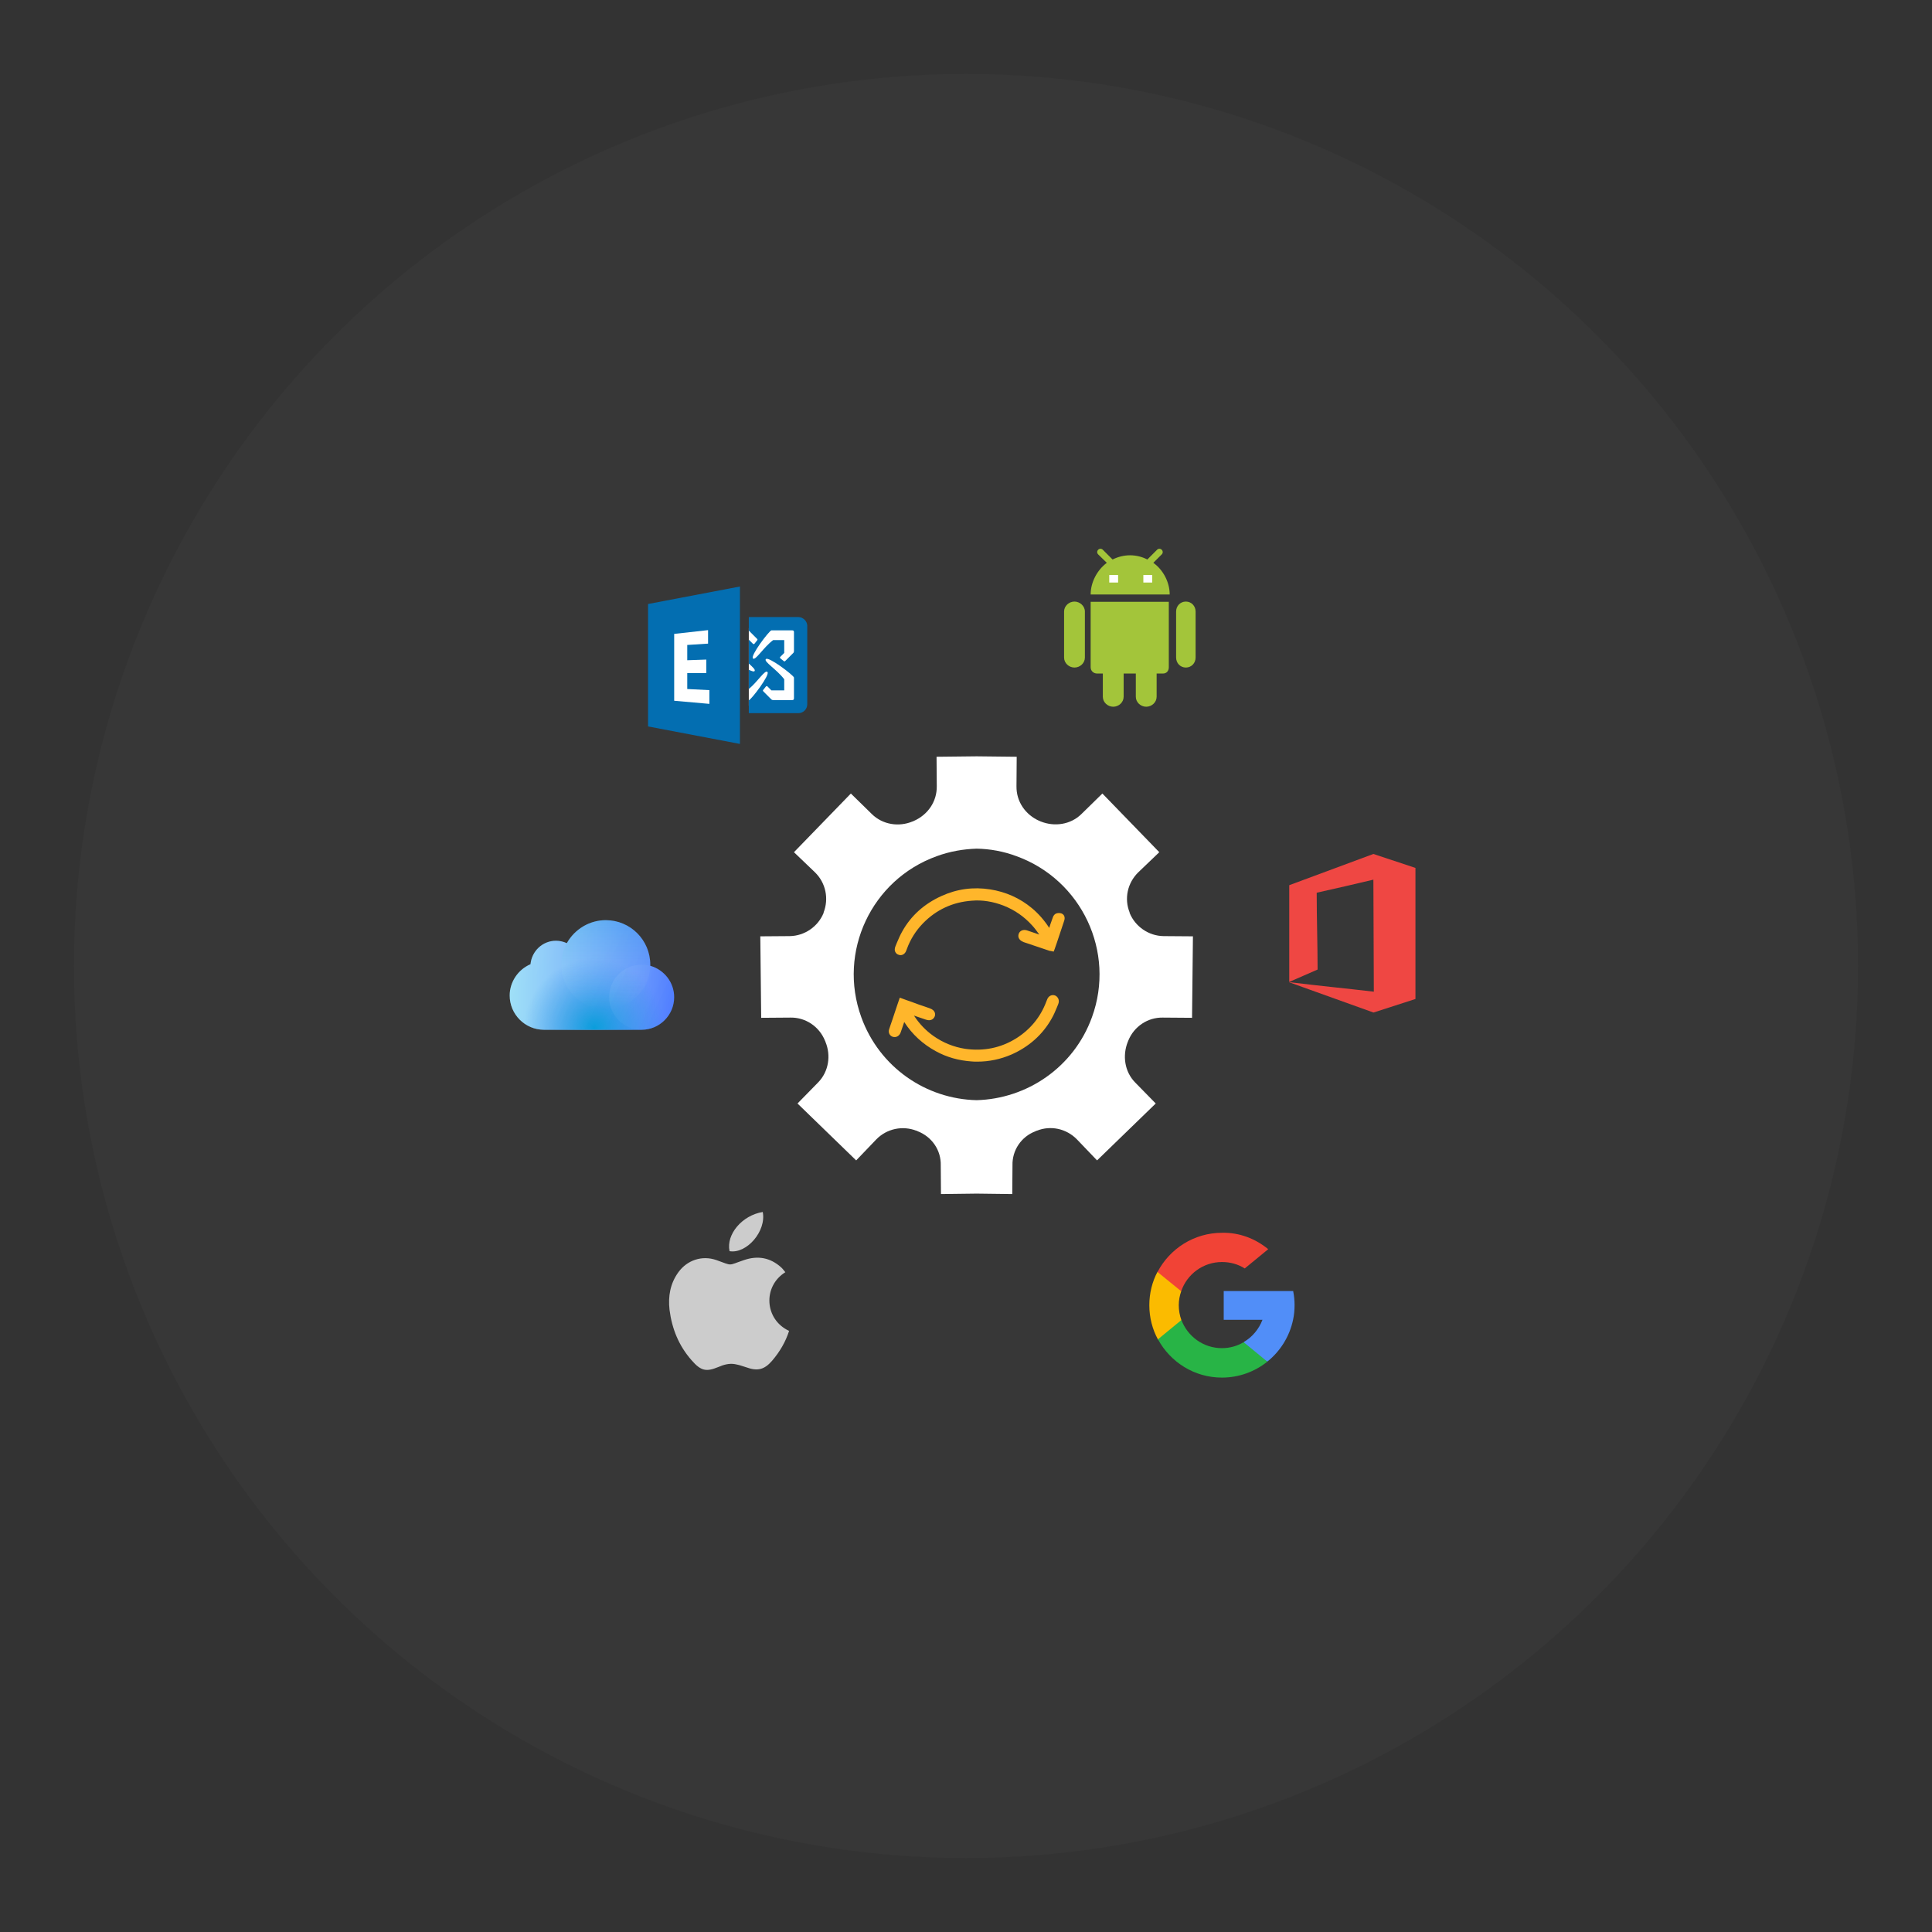
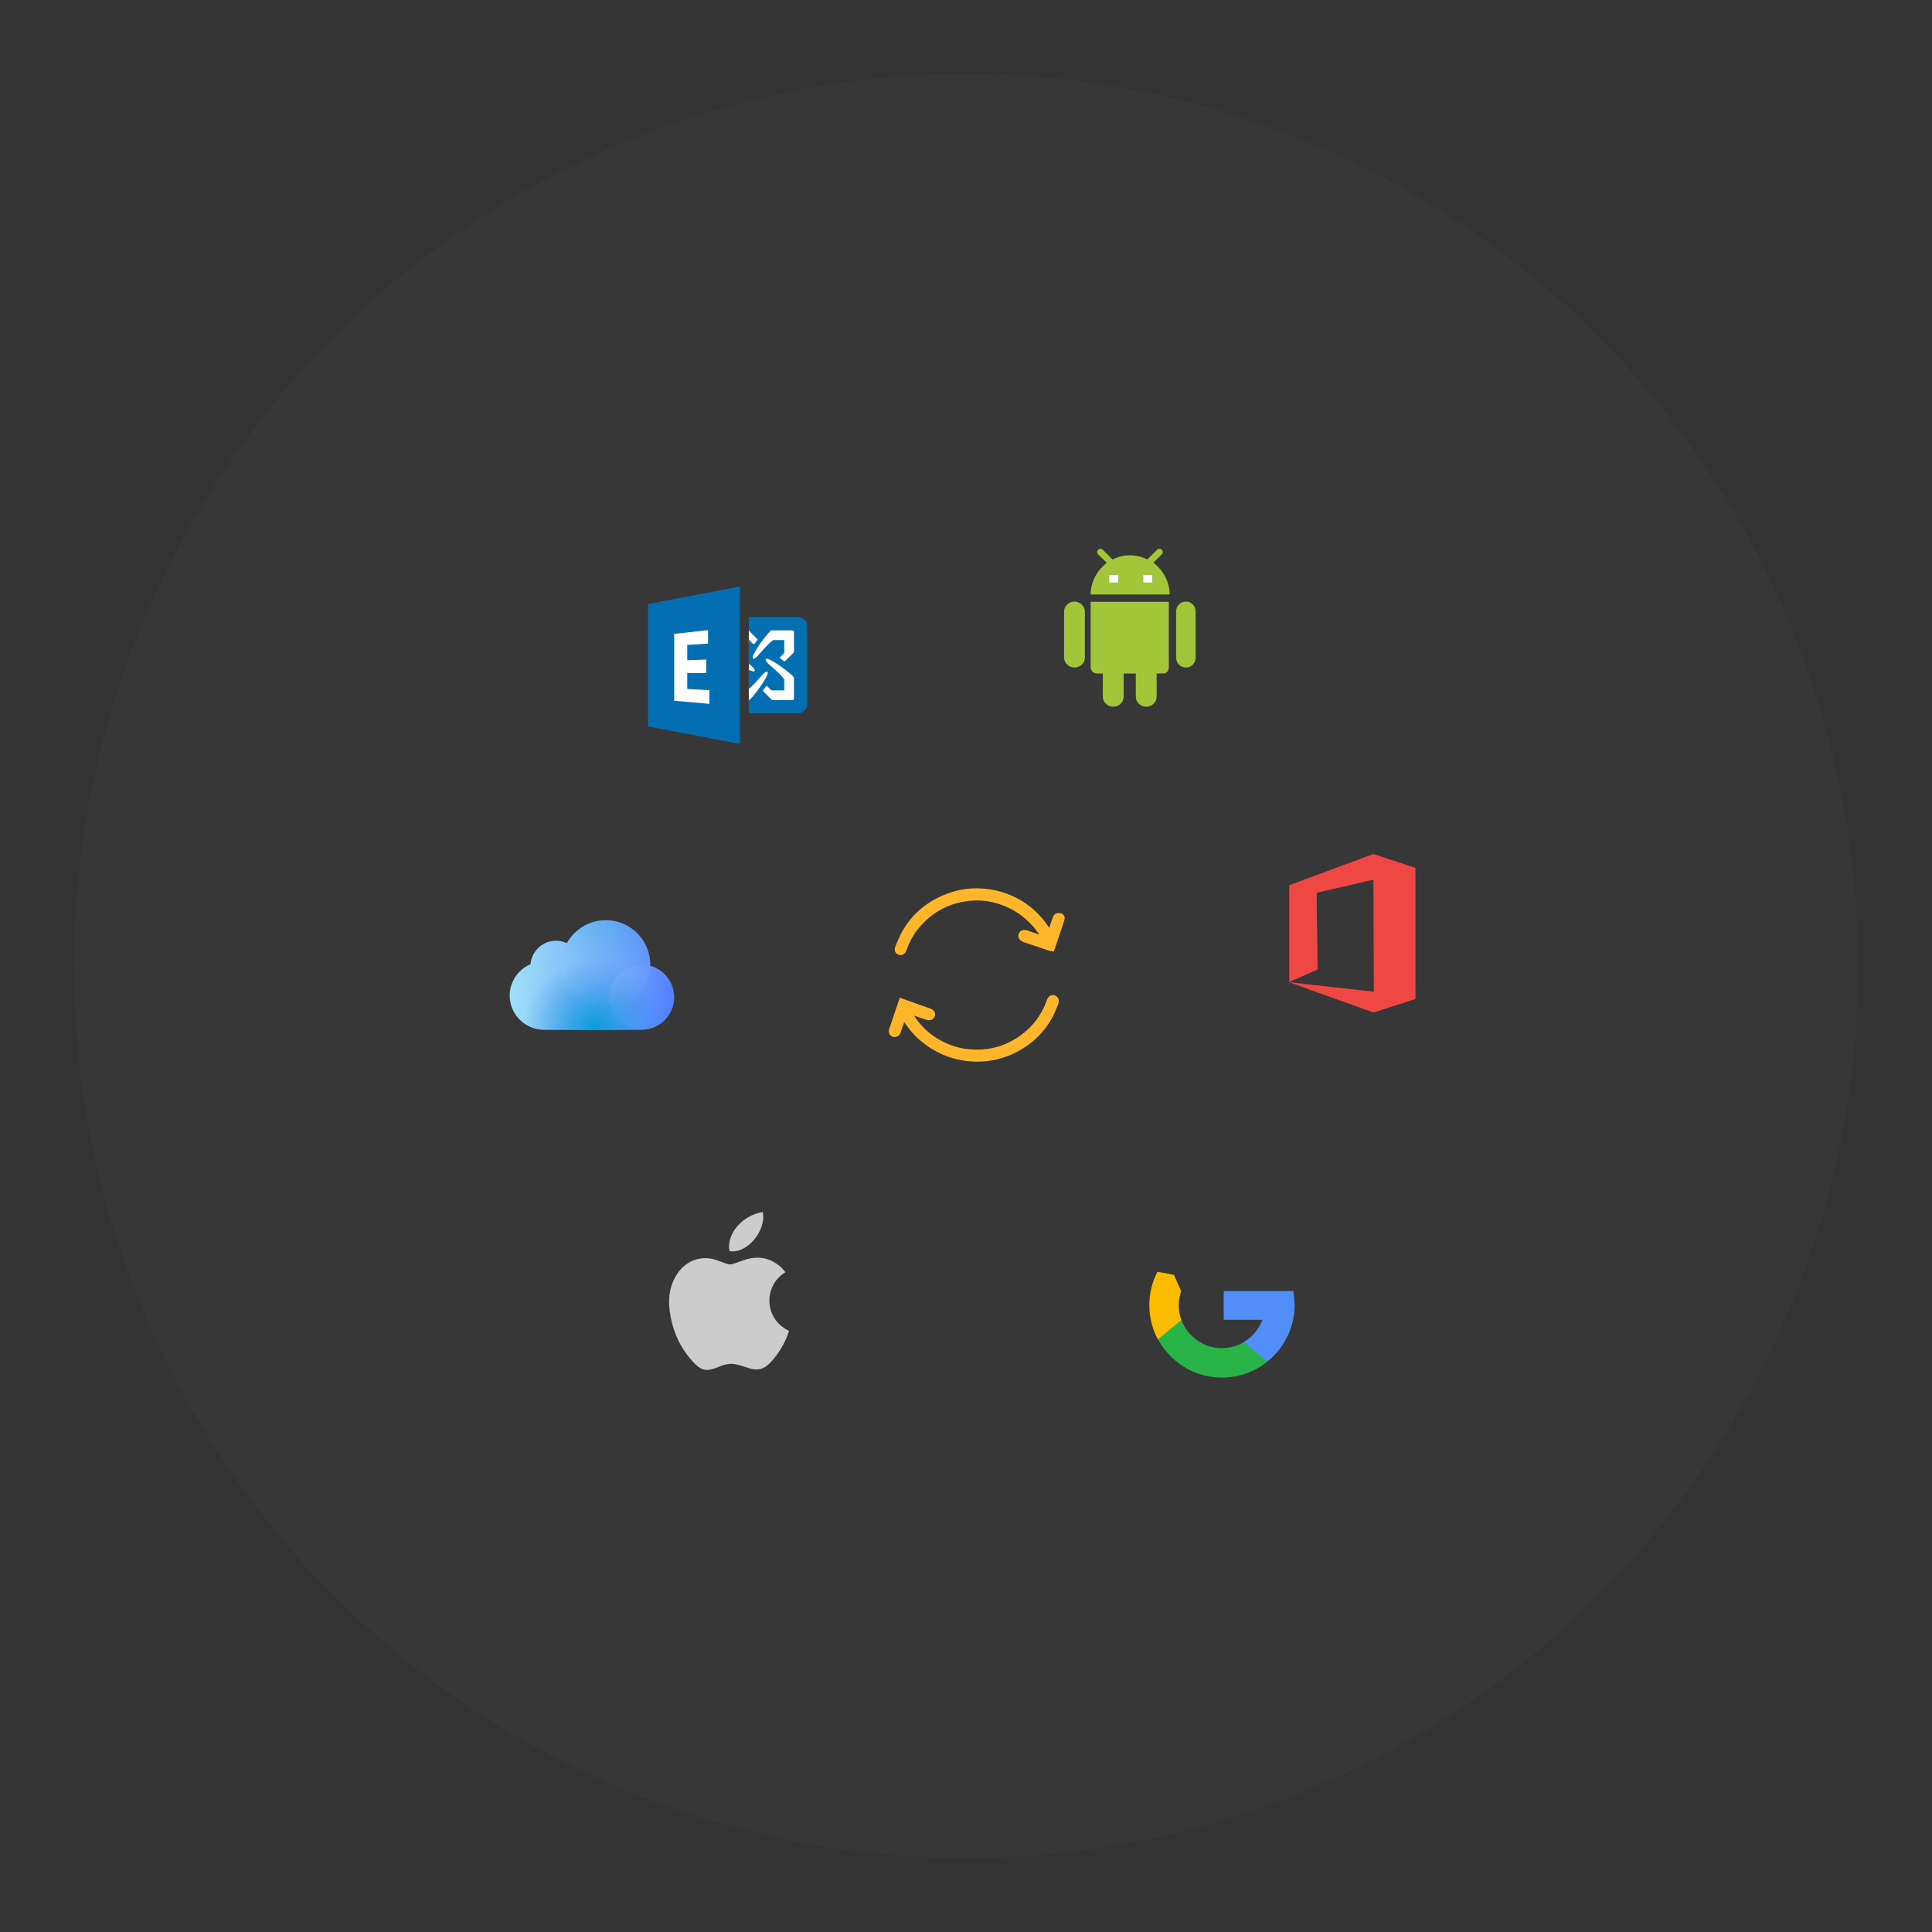
<svg xmlns="http://www.w3.org/2000/svg" version="1.1" id="Layer_1" x="0px" y="0px" width="872.6px" height="872.6px" viewBox="0 0 872.6 872.6" style="enable-background:new 0 0 872.6 872.6;" xml:space="preserve">
  <rect x="0" y="0" width="872.6" height="872.6" fill="#333333" stroke="none" />
  <style type="text/css">
	.st0{opacity:2.000000e-02;fill:#FFFFFF;}
	.st1{fill:#FFFFFF;}
	.st2{fill:#FBBB00;}
	.st3{fill:#518EF8;}
	.st4{fill:#28B446;}
	.st5{fill:#F14336;}
	.st6{fill:url(#SVGID_1_);}
	.st7{opacity:0.2;fill:#56C7DA;enable-background:new    ;}
	.st8{fill:url(#SVGID_2_);}
	.st9{fill:url(#SVGID_3_);}
	.st10{fill:url(#SVGID_4_);}
	.st11{fill:url(#SVGID_5_);}
	.st12{fill:url(#SVGID_6_);}
	.st13{fill:#EF4743;}
	.st14{fill-rule:evenodd;clip-rule:evenodd;fill:#CCCCCC;}
	.st15{fill:#FFB62B;}
	.st16{fill:#036EB1;}
	.st17{fill:#A3C53A;}
</style>
  <g>
    <circle class="st0" cx="436.3" cy="436.3" r="402.9" />
    <g>
      <g>
-         <path class="st1" d="M525.5,422.8c-6.7-0.1-12.8-4.3-15.3-10.5v-0.2c-2.5-6.2-1-13.3,3.9-18.1l9.5-9.1l-25.7-26.5l-9.5,9.3     c-4.9,4.8-12.2,5.8-18.4,3.3c-0.2,0-0.2-0.2-0.5-0.2c-6.4-2.8-10.5-8.8-10.4-15.7l0.1-13.3l-18.1-0.2l-18.1,0.2l0.1,13.3     c0.1,6.9-4,12.9-10.4,15.7c-0.2,0-0.2,0.2-0.5,0.2c-6.2,2.6-13.5,1.5-18.4-3.3l-9.5-9.3l-25.7,26.5l9.5,9.1     c4.9,4.8,6.3,11.9,3.9,18.1v0.2c-2.5,6.2-8.6,10.4-15.3,10.5l-13.3,0.1l0.4,36.8l13.3-0.1c6.7-0.1,12.9,4,15.5,10.4     c0,0.2,0.2,0.2,0.2,0.5c2.6,6.2,1.5,13.5-3.3,18.4l-9.3,9.5l26.5,25.7l9.1-9.5c4.8-4.9,11.9-6.3,18.1-3.9c0.2,0,0.2,0,0.5,0.2     c6.5,2.5,10.7,8.6,10.5,15.5l0.1,12.9l16.1-0.2l16.1,0.2l0.1-12.9c-0.2-6.9,4-13.1,10.5-15.5c0.2-0.2,0.2-0.2,0.5-0.2     c6.2-2.5,13.3-1,18.1,3.9l9.1,9.5l26.5-25.7l-9.3-9.5c-4.8-4.9-5.8-12.2-3.3-18.4c0-0.2,0.2-0.2,0.2-0.5     c2.6-6.4,8.8-10.5,15.5-10.4l13.3,0.1l0.4-36.8L525.5,422.8z M493.2,459.4c-8.2,22.7-29.4,36.9-52.1,37.5     c-22.8-0.5-43.9-14.8-52.1-37.5c-10.7-29.5,4.6-62.1,34.1-72.7c6-2.2,12-3.2,18-3.4c6,0.1,12.1,1.2,18,3.4     C488.6,397.4,503.9,430,493.2,459.4z" />
        <g>
          <path class="st2" d="M533.6,596.3l-2.3,8.5L523,605c-2.5-4.6-3.9-9.9-3.9-15.5c0-5.4,1.3-10.6,3.7-15.1l0,0l7.4,1.4l3.3,7.4      c-0.7,2-1.1,4.1-1.1,6.3C532.4,591.8,532.8,594.1,533.6,596.3z" />
          <path class="st3" d="M584.1,583.3c0.4,2,0.6,4,0.6,6.1c0,2.3-0.2,4.6-0.7,6.8c-1.6,7.5-5.8,14.1-11.5,18.7l0,0l-9.4-0.5      l-1.3-8.3c3.8-2.2,6.8-5.8,8.4-10h-17.5v-13h17.8h13.6V583.3z" />
          <path class="st4" d="M572.4,615L572.4,615c-5.6,4.5-12.8,7.2-20.5,7.2c-12.5,0-23.3-7-28.9-17.3l10.6-8.7      c2.8,7.4,9.9,12.7,18.3,12.7c3.6,0,7-1,9.8-2.7L572.4,615z" />
-           <path class="st5" d="M572.8,564.2l-10.6,8.7c-3-1.9-6.5-2.9-10.3-2.9c-8.5,0-15.8,5.5-18.4,13.2l-10.7-8.7l0,0      c5.5-10.5,16.5-17.7,29.1-17.7C559.8,556.6,567.1,559.5,572.8,564.2z" />
        </g>
        <g>
          <linearGradient id="SVGID_1_" gradientUnits="userSpaceOnUse" x1="256.81" y1="-5733.981" x2="234.387" y2="-5718.774" gradientTransform="matrix(1 0 0 1 0 6175.985)">
            <stop offset="0" style="stop-color:#FFFFFF;stop-opacity:0" />
            <stop offset="1" style="stop-color:#FFFFFF;stop-opacity:6.000000e-02" />
          </linearGradient>
-           <circle class="st6" cx="245.7" cy="449.6" r="15.5" />
          <circle class="st7" cx="251.2" cy="436.5" r="11.6" />
          <g>
            <linearGradient id="SVGID_2_" gradientUnits="userSpaceOnUse" x1="230.249" y1="-5735.674" x2="304.549" y2="-5735.674" gradientTransform="matrix(1 0 0 1 0 6175.985)">
              <stop offset="0" style="stop-color:#95DCF6" />
              <stop offset="1" style="stop-color:#507EFF" />
            </linearGradient>
            <path class="st8" d="M293.7,436.2c0-0.2,0-0.4,0-0.5c0-11.1-9-20.1-20.1-20.1c-7.3,0-14,4-17.6,10.4c-1.5-0.7-3.2-1.1-4.9-1.1       c-6,0-10.9,4.6-11.5,10.6c-5.6,2.4-9.4,8-9.4,14.1c0,8.5,6.9,15.5,15.5,15.5h44.1c8.1,0,14.7-6.6,14.7-14.7       C304.5,443.7,300,438,293.7,436.2z" />
            <radialGradient id="SVGID_3_" cx="268.395" cy="-5711.727" r="31.542" gradientTransform="matrix(1 0 0 1 0 6175.985)" gradientUnits="userSpaceOnUse">
              <stop offset="0" style="stop-color:#009ADA" />
              <stop offset="1" style="stop-color:#1E88E5;stop-opacity:0" />
            </radialGradient>
            <path class="st9" d="M293.7,436.2c0-0.2,0-0.4,0-0.5c0-11.1-9-20.1-20.1-20.1c-7.3,0-14,4-17.6,10.4c-1.5-0.7-3.2-1.1-4.9-1.1       c-6,0-10.9,4.6-11.5,10.6c-5.6,2.4-9.4,8-9.4,14.1c0,8.5,6.9,15.5,15.5,15.5h44.1c8.1,0,14.7-6.6,14.7-14.7       C304.5,443.7,300,438,293.7,436.2z" />
            <linearGradient id="SVGID_4_" gradientUnits="userSpaceOnUse" x1="276.44" y1="-5731.838" x2="303.092" y2="-5719.41" gradientTransform="matrix(1 0 0 1 0 6175.985)">
              <stop offset="0" style="stop-color:#FFFFFF;stop-opacity:6.000000e-02" />
              <stop offset="1" style="stop-color:#FFFFFF;stop-opacity:0" />
            </linearGradient>
            <circle class="st10" cx="289.8" cy="450.4" r="14.7" />
            <linearGradient id="SVGID_5_" gradientUnits="userSpaceOnUse" x1="273.566" y1="-5760.424" x2="273.566" y2="-5720.224" gradientTransform="matrix(1 0 0 1 0 6175.985)">
              <stop offset="0" style="stop-color:#00ACCD;stop-opacity:0.2" />
              <stop offset="0.127" style="stop-color:#1AB4D2;stop-opacity:0.174" />
              <stop offset="0.4" style="stop-color:#5CCADF;stop-opacity:0.12" />
              <stop offset="0.793" style="stop-color:#C5ECF4;stop-opacity:4.141600e-02" />
              <stop offset="1" style="stop-color:#FFFFFF;stop-opacity:0" />
            </linearGradient>
            <circle class="st11" cx="273.6" cy="435.7" r="20.1" />
            <linearGradient id="SVGID_6_" gradientUnits="userSpaceOnUse" x1="237.797" y1="-5746.088" x2="301.643" y2="-5716.315" gradientTransform="matrix(1 0 0 1 0 6175.985)">
              <stop offset="0" style="stop-color:#FFFFFF;stop-opacity:0.1" />
              <stop offset="1" style="stop-color:#FFFFFF;stop-opacity:0" />
            </linearGradient>
            <path class="st12" d="M293.7,436.2c0-0.2,0-0.4,0-0.5c0-11.1-9-20.1-20.1-20.1c-7.3,0-14,4-17.6,10.4c-1.5-0.7-3.2-1.1-4.9-1.1       c-6,0-10.9,4.6-11.5,10.6c-5.6,2.4-9.4,8-9.4,14.1c0,8.5,6.9,15.5,15.5,15.5h44.1c8.1,0,14.7-6.6,14.7-14.7       C304.5,443.7,300,438,293.7,436.2z" />
          </g>
        </g>
        <path class="st13" d="M620.3,385.7l-38,14.1v43.7c0.1,0,0.1-0.1,0.2-0.1c4.2-1.8,8.4-3.7,12.6-5.5c0-11.2-0.4-23.1-0.4-34.3     c0-0.1,0-0.3,0-0.4c9-2,17.2-3.9,25.6-5.9c0,16.8,0.2,33.8,0.2,50.6c-12.7-1.5-25.3-2.7-38.1-4.3c0,0,0,0,0,0.1     c0.1,0,0.2,0.1,0.3,0.1c12.5,4.5,25.1,9,37.6,13.5h0.1l18.9-6.1V392L620.3,385.7z" />
        <g>
          <g>
            <path class="st14" d="M354.7,574.6c-0.7-0.8-1.2-1.6-1.9-2.2c-4.9-4.4-10.5-5.4-16.7-3.3c-7.7,2.6-4.9,2.7-12.6,0       c-6.4-2.2-13.1,0-17.1,5.5c-3.7,5.1-4.7,10.9-4,17c1.1,8.6,4.2,16.2,9.9,22.7c4.4,5.1,6.8,5.3,12.2,3.1c2.3-1,4.7-1.7,7.3-1.3       c1.7,0.3,3.4,0.8,5.1,1.4c5.2,1.9,8.3,1.2,11.9-3c3.4-4,6-8.4,7.6-13.4C345.3,596,344.4,581,354.7,574.6z" />
            <path class="st14" d="M344.5,547.4c-9.3,1.5-16.6,10.1-15,17.7C337.3,566.4,346.2,556,344.5,547.4z" />
          </g>
        </g>
        <g>
          <path class="st15" d="M476.5,449.6c-1.4-0.5-2.9,0.2-3.5,1.7c-0.1,0.3-0.3,0.7-0.4,1c-2.6,7-7.2,12.6-13.5,16.6      c-7,4.4-14.8,6-23.2,4.8c-5.1-0.8-9.9-2.7-14.3-5.8c-3.4-2.4-6.4-5.5-8.8-9.2l5.3,1.8c1.1,0.4,2,0.4,2.8,0      c0.4-0.2,1-0.7,1.3-1.5c0.2-0.6,0.6-2.6-2.3-3.6l-2-0.7c-1.8-0.6-3.6-1.2-5.4-1.9c-1-0.4-2-0.7-3.1-1.1l-3-1.1l-1.1,3.2      c-0.4,1.2-0.8,2.4-1.2,3.6c-0.4,1.1-0.7,2.2-1.1,3.3c-0.5,1.4-0.9,2.7-1.4,4.1c-0.3,0.8-0.2,1.6,0.1,2.2      c0.3,0.6,0.9,1.1,1.6,1.3c1.5,0.4,2.9-0.4,3.5-2l1.6-4.7c3.6,5.6,8.4,10,14.3,13.2c4.9,2.7,10.3,4.2,16,4.6      c0.9,0.1,1.8,0.1,2.7,0.1c5.4,0,10.5-1.1,15.4-3.2c7.9-3.5,14-8.9,18.1-16.1c1-1.7,1.8-3.6,2.5-5.3c0.2-0.5,0.4-1,0.6-1.5      c0.3-0.8,0.3-1.6,0-2.3C477.7,450.4,477.2,449.9,476.5,449.6z" />
          <path class="st15" d="M479.5,412.6c-0.8-0.3-1.7-0.3-2.5,0c-0.7,0.3-1.2,0.9-1.5,1.8c-0.4,1-0.7,2.1-1.1,3.1      c-0.2,0.5-0.3,1-0.5,1.6c-2.2-3.4-4.8-6.4-7.8-8.9c-5.5-4.6-11.9-7.4-18.9-8.5c-7.6-1.2-15-0.2-22,3c-7.7,3.5-13.7,8.8-17.7,16      c-1,1.7-1.7,3.5-2.5,5.3c-0.2,0.5-0.4,1-0.6,1.5c-0.3,0.8-0.4,1.6-0.1,2.3c0.3,0.7,0.8,1.2,1.5,1.4c0.3,0.1,0.6,0.2,0.9,0.2      c1.1,0,2.1-0.7,2.6-2c0.1-0.3,0.2-0.6,0.3-0.8c1.6-4.4,4.1-8.3,7.2-11.5c6-6.2,13.5-9.7,22.2-10.3c4.7-0.4,9.5,0.4,14.2,2.2      c5.1,2,9.4,5,13,9c1.2,1.3,2.2,2.7,3.2,4.1l-5.6-1.9c-1.6-0.5-3.2,0.1-3.7,1.6c-0.5,1.4,0.2,2.8,1.8,3.5c0.1,0,0.2,0.1,0.4,0.2      l1.8,0.6c3.3,1.1,6.5,2.2,9.8,3.3c0.2,0.1,0.4,0.1,0.6,0.1l1.4,0.3l0.5-1.3c0-0.1,0.1-0.2,0.1-0.3l0.9-2.6      c0.6-1.9,1.3-3.8,1.9-5.7c0.4-1.2,0.8-2.4,1.2-3.6l0.1-0.3C481.2,414.4,480.7,413.1,479.5,412.6z" />
        </g>
        <g>
          <rect x="302.2" y="282.1" class="st1" width="21.7" height="39.3" />
          <polygon class="st1" points="338.2,283.7 338.2,318.7 361.4,318.7 361.4,282.5     " />
          <g id="surface1_2_">
            <path class="st16" d="M292.7,272.8v55.3l41.5,7.9v-71.1L292.7,272.8z M320.3,317.9l-15.8-1.4v-30.2l15.3-1.7v6.1l-9.4,0.6v6.9       l8.6-0.3v6.1h-8.6v7.2l10,0.5v6.2H320.3z" />
            <g>
              <path class="st16" d="M360.6,278.7h-22.4v6.1c0,0,0.1,0,0.1,0.1l3.6,3.6c0.3,0.3,0.3,0.5,0,0.8l-1.1,1.4        c-0.3,0.3-0.5,0.3-0.8,0l-1.7-1.7h-0.1v10.7c1.8,1.6,3.1,2.8,2.6,3.4c-0.3,0.4-1.3,0-2.6-0.6v8.7c4.1-3.4,7.3-8.8,8.4-7.7        c1.4,1.1-7.2,12.4-8.3,12.7h-0.1v5.9h22.4c2.2,0,4-1.8,4-4v-35.6C364.5,280.5,362.7,278.7,360.6,278.7z M358.6,315.4        c0,0.6-0.3,0.8-0.8,0.8h-3.6h-4.8c-0.3,0-0.7,0-1-0.3l-3.6-3.6c-0.3-0.3-0.3-0.6,0-0.8l1.1-1.4c0.3-0.3,0.6-0.3,0.8,0l1.7,1.7        h5.8v-5c-3.3-4.4-9.4-8-8.3-9.1c1.1-1.4,12.4,7.2,12.7,8.3L358.6,315.4L358.6,315.4z M358.6,289.1v4.8c0,0.3,0,0.7-0.3,1        l-3.6,3.6c-0.3,0.3-0.6,0.3-0.8,0l-1.4-1.1c-0.3-0.3-0.3-0.6,0-0.8l1.7-1.7v-5.8h-5c-4.4,3.3-8,9.4-9.1,8.3        c-1.4-1.1,7.2-12.4,8.3-12.7h9.4c0.6,0,0.8,0.3,0.8,0.8L358.6,289.1L358.6,289.1z" />
            </g>
          </g>
        </g>
        <g>
          <rect x="499.4" y="258.2" class="st1" width="22.8" height="7.2" />
          <path class="st17" d="M492.7,271.8h35.2v29.6c0,1.6-1,2.8-2.6,2.8h-2.9v10.5c0,2.5-2.2,4.5-4.7,4.5s-4.7-2-4.7-4.5v-10.5h-5.5      v10.5c0,2.5-2.2,4.5-4.7,4.5s-4.7-2-4.7-4.5v-10.5h-2.6c-1.6,0-2.9-1.2-2.9-2.8v-29.6H492.7z M485.3,271.7c-2.5,0-4.7,2-4.7,4.5      V297c0,2.5,2.2,4.5,4.7,4.5s4.7-2,4.7-4.5v-20.8C490,273.7,487.7,271.7,485.3,271.7z M535.6,271.7c-2.5,0-4.4,2-4.4,4.5V297      c0,2.5,1.9,4.5,4.4,4.5s4.4-2,4.4-4.5v-20.8C540,273.7,538.1,271.7,535.6,271.7z M499.9,254.2l-3.9-3.8c-0.6-0.6-0.6-1.5,0-2.1      c0.6-0.6,1.5-0.6,2.1,0l4.4,4.4c2.4-1.2,5.1-1.9,7.9-1.9s5.5,0.7,7.8,1.9l4.4-4.4c0.6-0.6,1.5-0.6,2.1,0c0.6,0.6,0.6,1.5,0,2.1      l-3.8,3.8c4.5,3.2,7.4,8.8,7.4,14.3h-35.7C492.6,263,495.5,257.5,499.9,254.2z M516.4,263.1h4v-3.4h-4V263.1z M501,263.1h4v-3.4      h-4l0,0V263.1L501,263.1z" />
        </g>
      </g>
    </g>
  </g>
</svg>